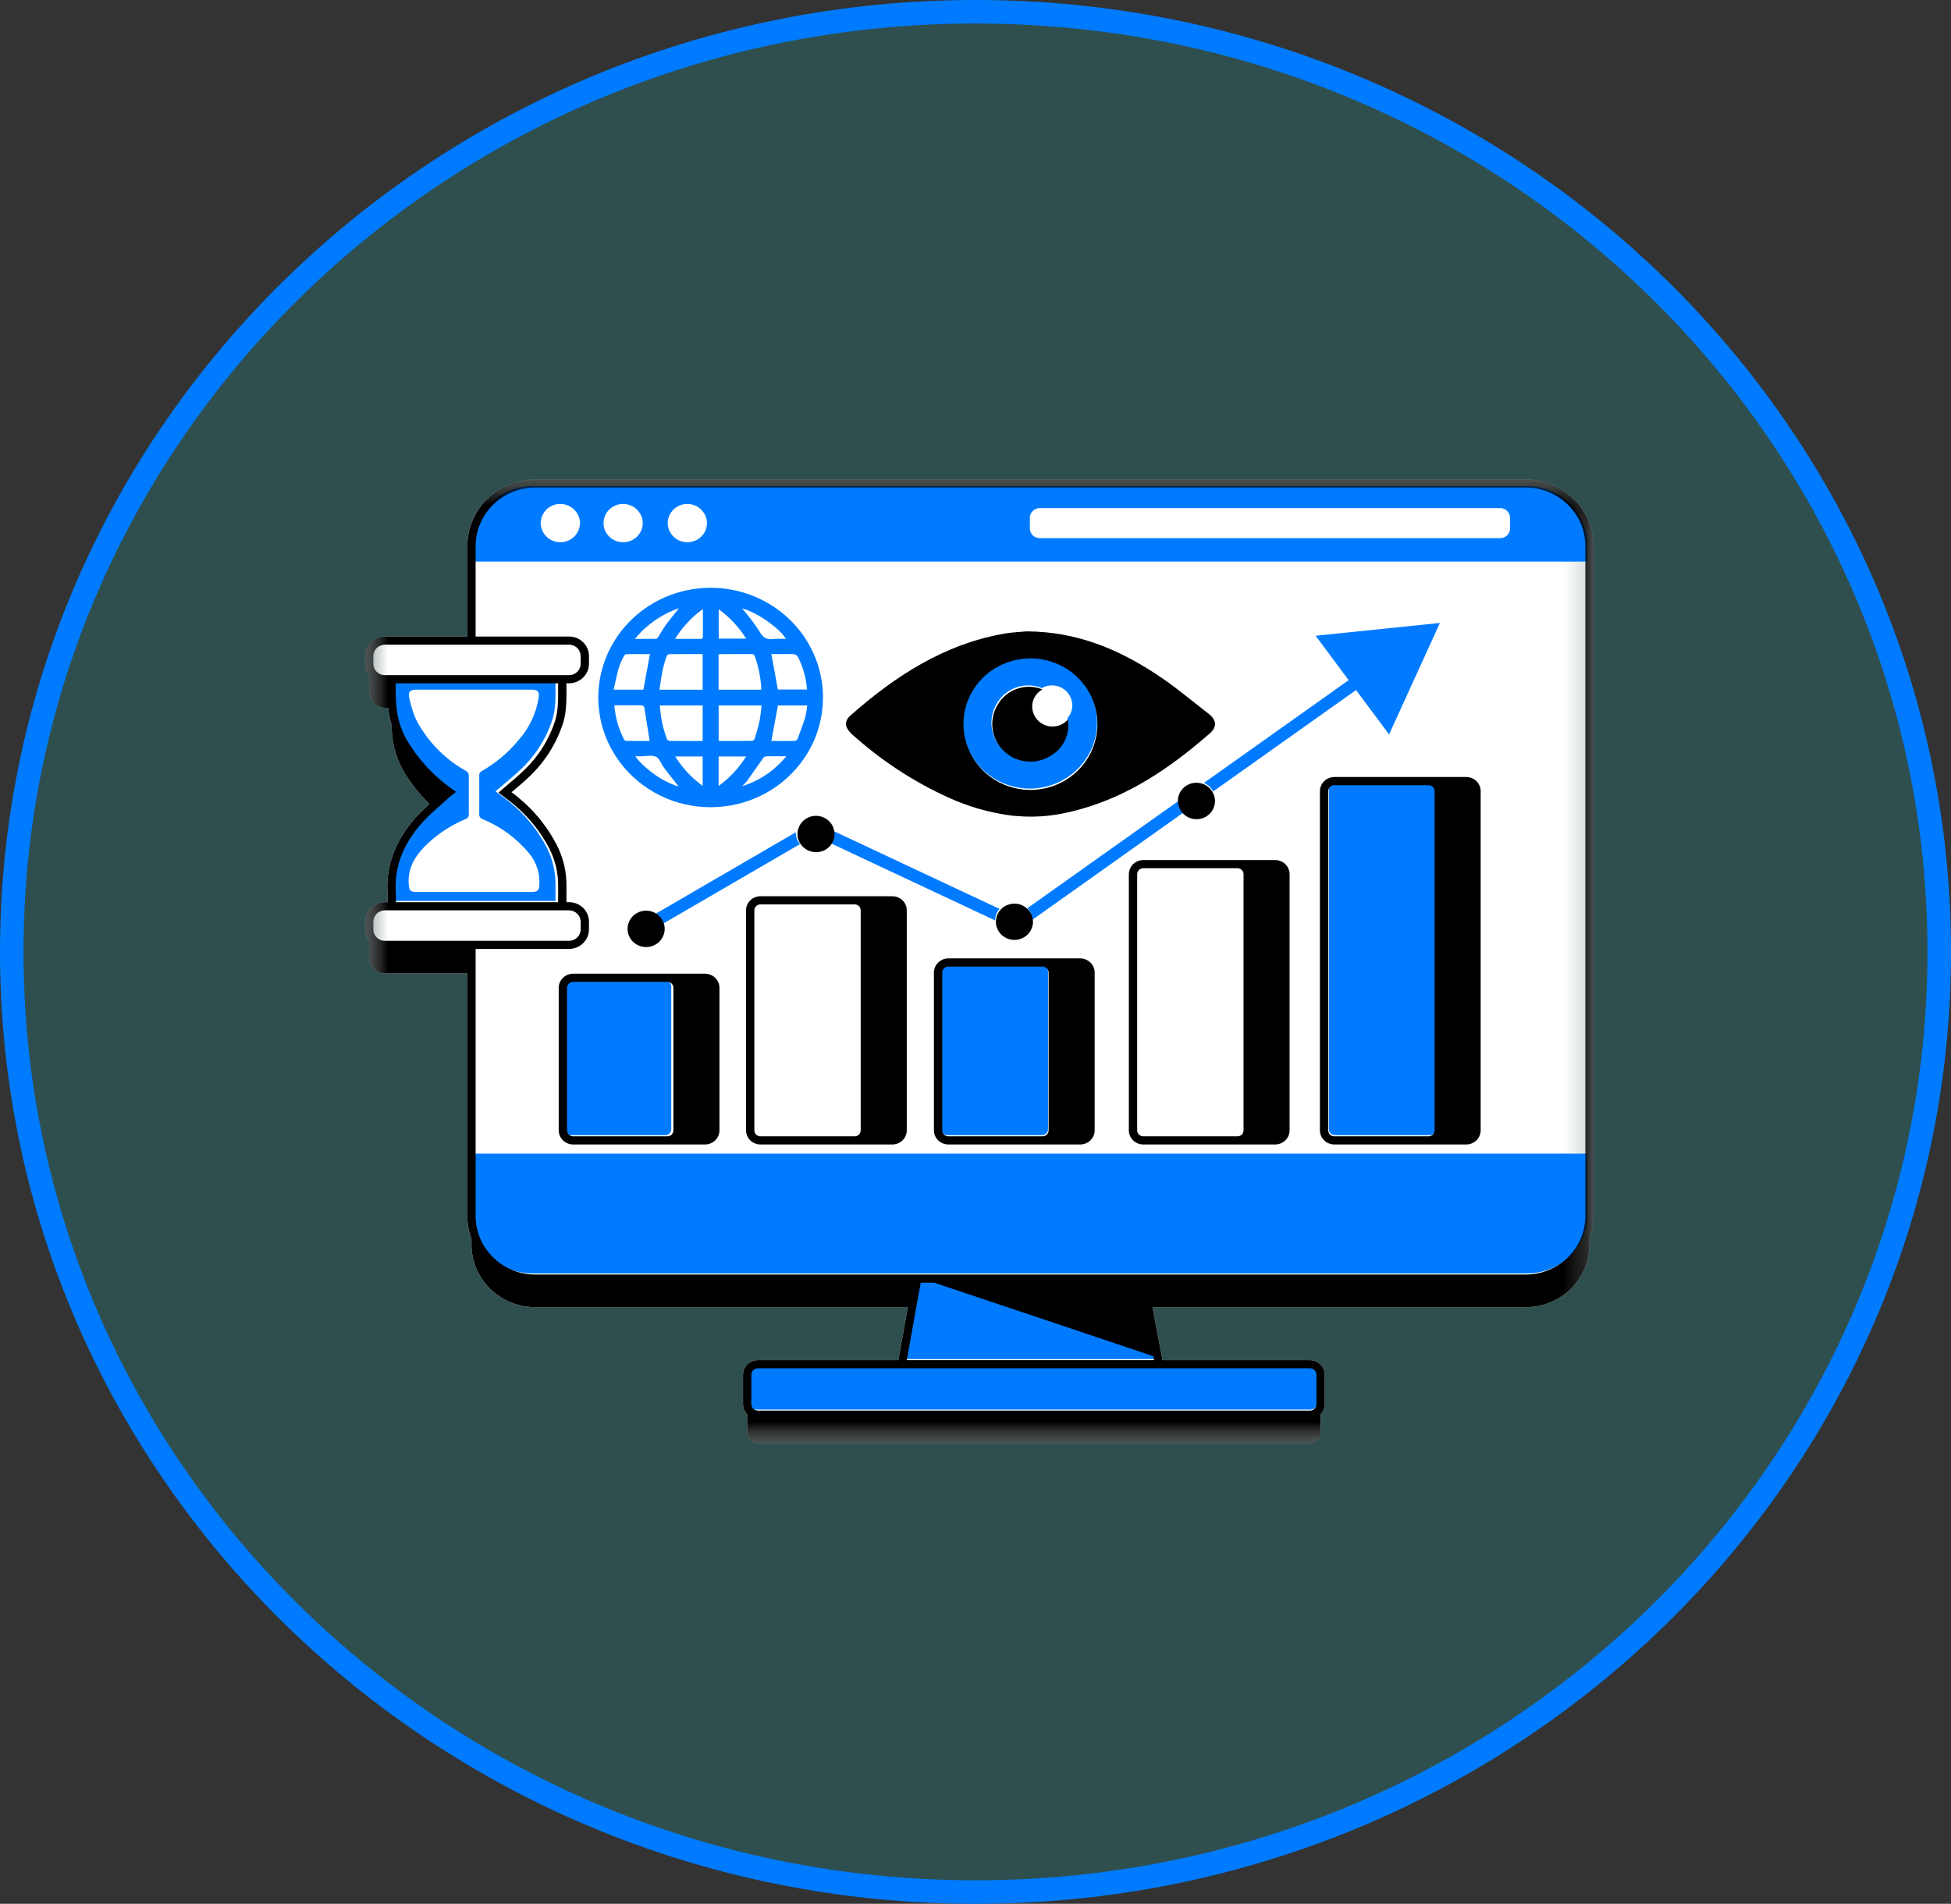
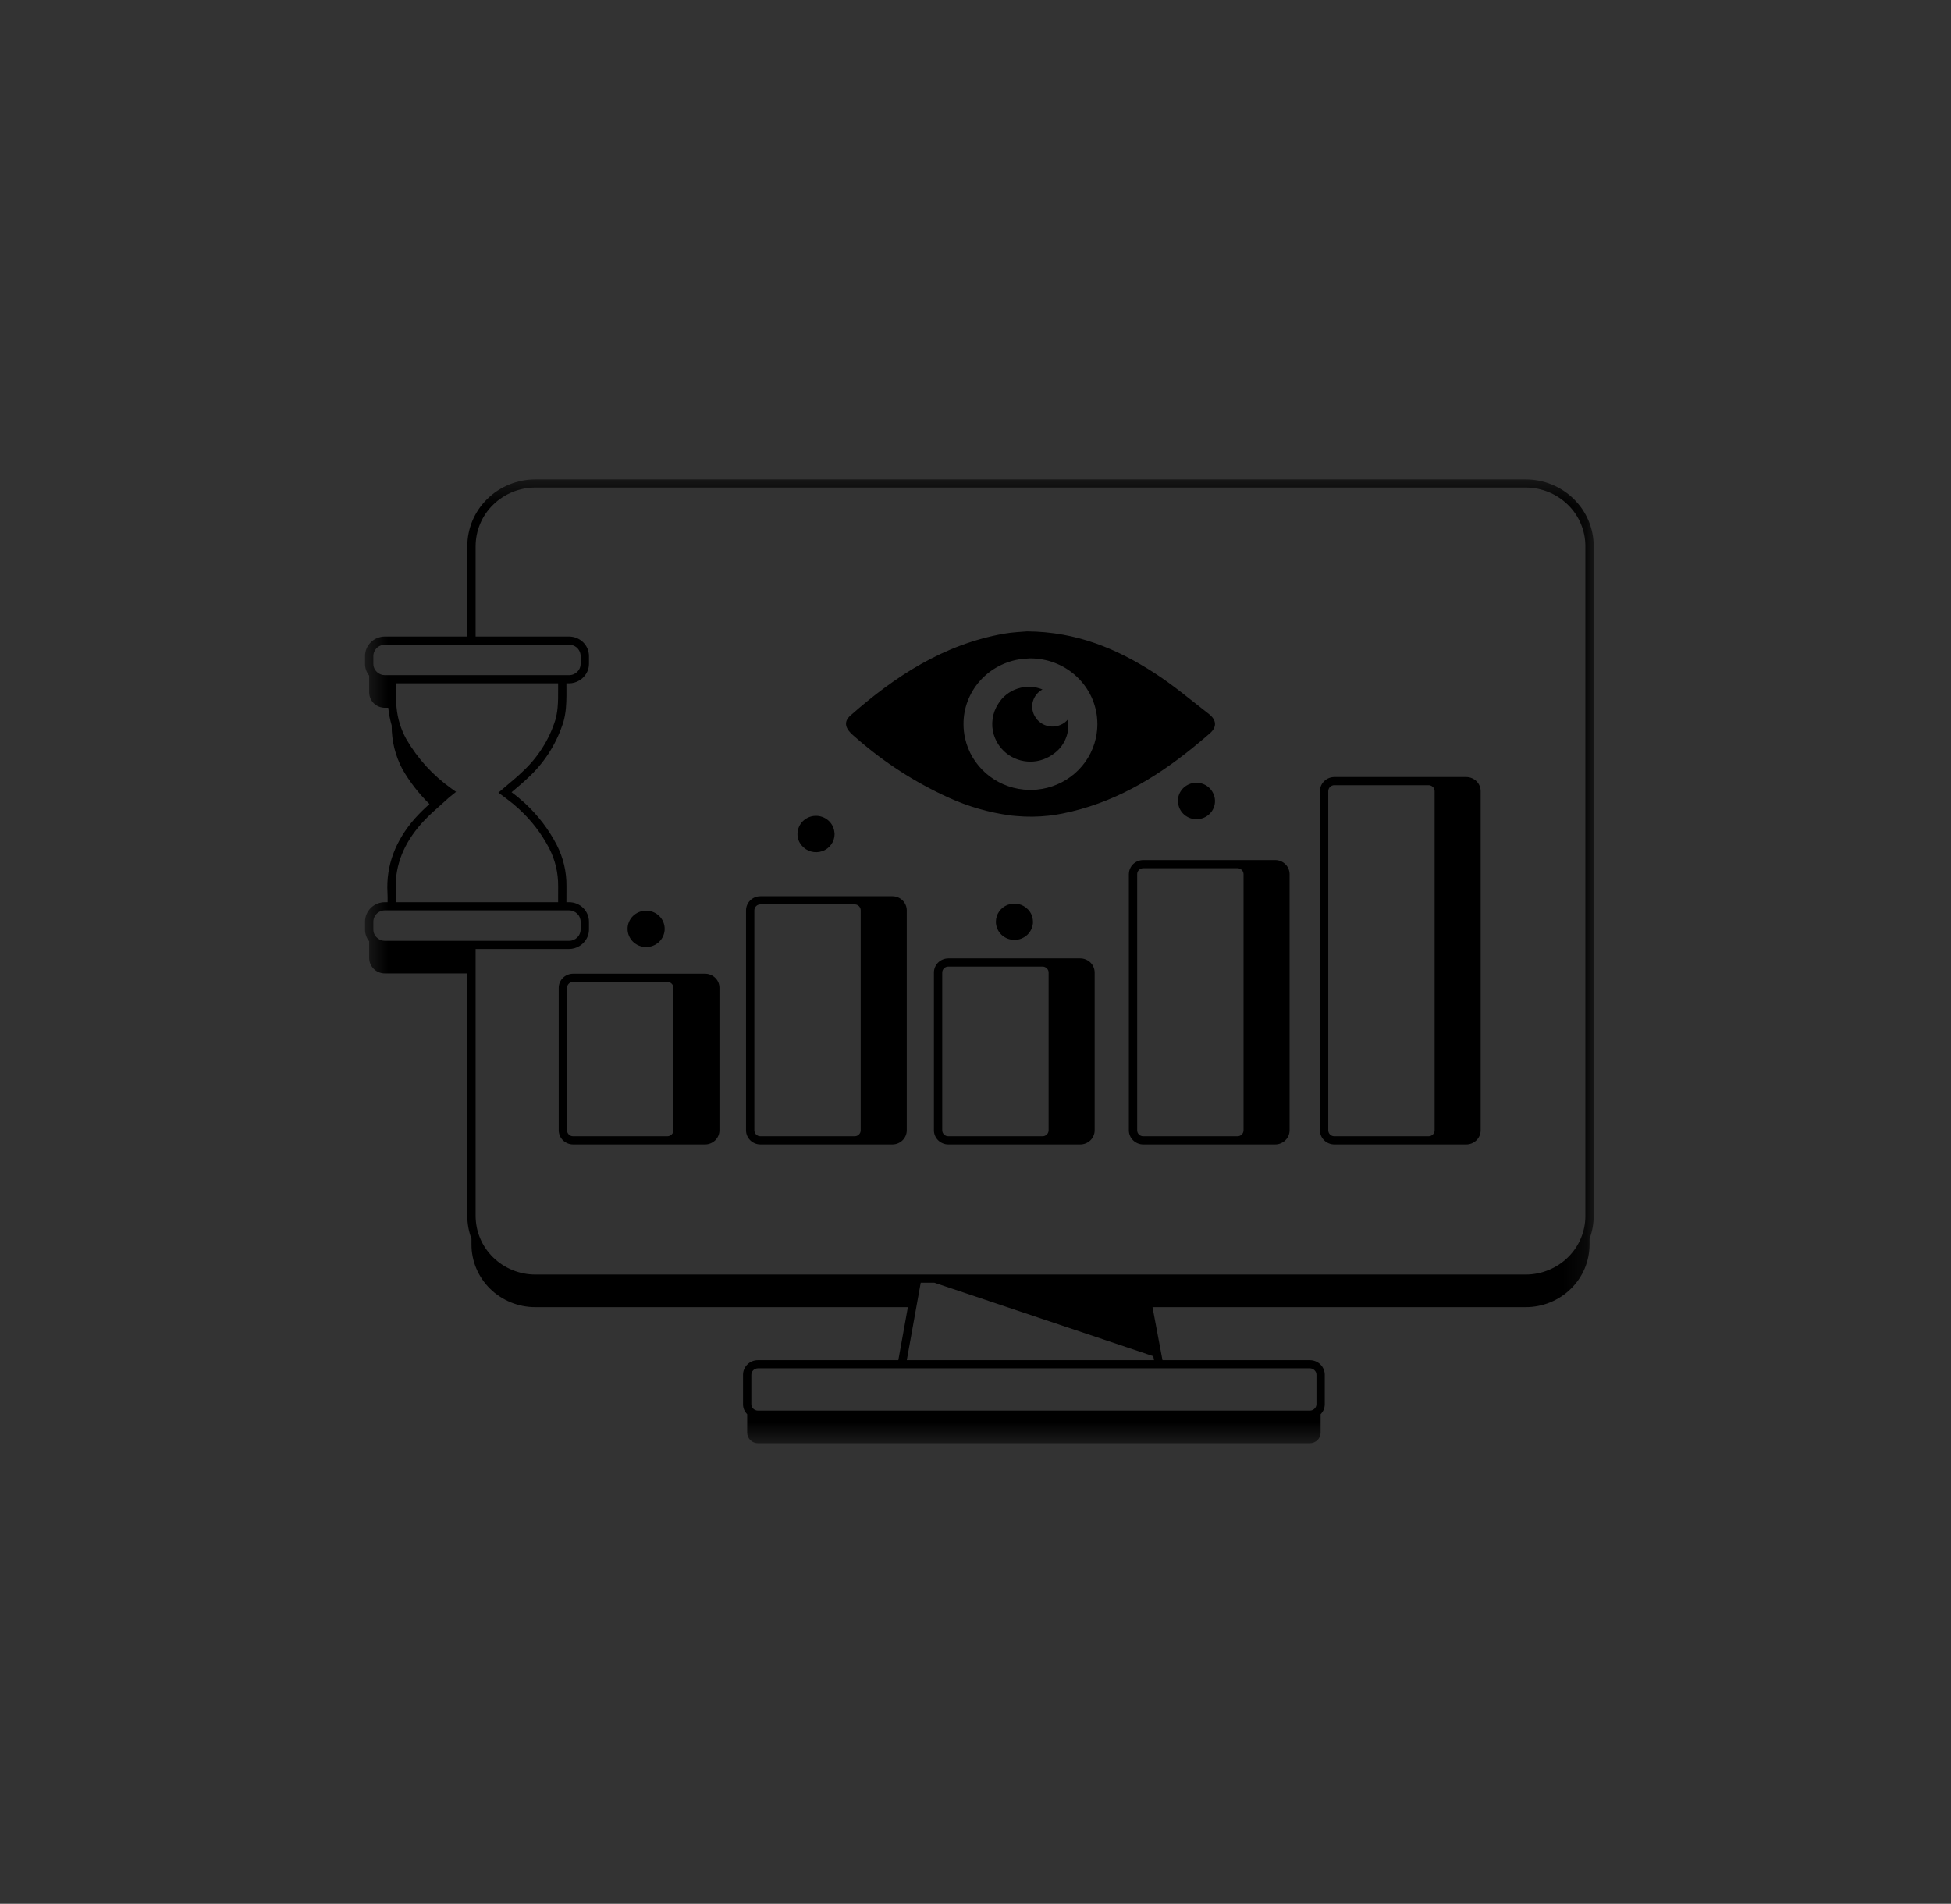
<svg xmlns="http://www.w3.org/2000/svg" width="83" height="81" viewBox="0 0 83 81" fill="none">
  <rect x="0" y="0" width="83" height="81" fill="#333333" stroke="none" />
-   <path d="M82.5 40.5C82.5 62.58 64.155 80.5 41.5 80.5C18.845 80.5 0.5 62.58 0.5 40.5C0.5 18.42 18.845 0.5 41.5 0.5C64.155 0.5 82.5 18.42 82.5 40.5Z" fill="#2F4F4F" stroke="#007BFF" />
  <mask id="mask0_251_441" style="mask-type:luminance" maskUnits="userSpaceOnUse" x="15" y="20" width="53" height="42">
-     <path d="M15.521 20.396H67.815V61.453H15.521V20.396Z" fill="white" />
-   </mask>
+     </mask>
  <g mask="url(#mask0_251_441)">
-     <path d="M64.906 20.396H22.773C22.679 20.397 22.584 20.401 22.49 20.41C22.396 20.419 22.302 20.433 22.209 20.451C22.116 20.47 22.024 20.492 21.934 20.519C21.843 20.546 21.755 20.577 21.667 20.613C21.579 20.649 21.494 20.688 21.41 20.732C21.327 20.776 21.246 20.824 21.167 20.875C21.088 20.927 21.012 20.982 20.939 21.041C20.866 21.1 20.796 21.162 20.729 21.228C20.662 21.293 20.598 21.362 20.538 21.434C20.478 21.505 20.422 21.58 20.369 21.657C20.316 21.735 20.268 21.814 20.223 21.896C20.178 21.977 20.138 22.062 20.101 22.147C20.066 22.233 20.033 22.32 20.006 22.409C19.979 22.498 19.955 22.587 19.937 22.679C19.918 22.77 19.904 22.861 19.895 22.954C19.886 23.046 19.881 23.139 19.881 23.232V27.082H16.373C16.317 27.082 16.262 27.087 16.208 27.098C16.154 27.109 16.101 27.125 16.05 27.145C15.999 27.166 15.95 27.191 15.904 27.221C15.858 27.252 15.816 27.286 15.776 27.325C15.737 27.363 15.703 27.404 15.672 27.45C15.641 27.495 15.615 27.542 15.594 27.592C15.572 27.642 15.556 27.694 15.546 27.747C15.535 27.801 15.529 27.854 15.529 27.909V28.246C15.53 28.432 15.589 28.599 15.706 28.746V29.46C15.706 29.503 15.71 29.545 15.719 29.587C15.727 29.629 15.74 29.67 15.757 29.71C15.773 29.749 15.794 29.787 15.819 29.823C15.843 29.859 15.87 29.891 15.901 29.922C15.932 29.952 15.966 29.979 16.002 30.003C16.039 30.027 16.077 30.047 16.117 30.063C16.158 30.08 16.2 30.092 16.242 30.1C16.285 30.109 16.329 30.113 16.372 30.113H16.517C16.544 30.368 16.592 30.619 16.663 30.866C16.66 31.524 16.814 32.144 17.121 32.728C17.435 33.273 17.819 33.767 18.27 34.209C18.057 34.398 17.854 34.598 17.663 34.809C16.815 35.768 16.419 36.835 16.484 37.981C16.492 38.112 16.491 38.246 16.489 38.385H16.373C16.317 38.385 16.262 38.39 16.208 38.401C16.154 38.411 16.101 38.427 16.05 38.448C15.999 38.469 15.95 38.494 15.904 38.525C15.858 38.554 15.816 38.589 15.776 38.627C15.737 38.666 15.703 38.708 15.672 38.753C15.641 38.798 15.615 38.845 15.594 38.895C15.572 38.946 15.556 38.997 15.546 39.05C15.535 39.104 15.529 39.157 15.529 39.211V39.548C15.53 39.735 15.589 39.902 15.706 40.049V40.763C15.706 40.805 15.71 40.848 15.719 40.89C15.727 40.932 15.74 40.973 15.757 41.012C15.773 41.052 15.794 41.089 15.819 41.125C15.843 41.161 15.87 41.194 15.901 41.224C15.932 41.254 15.966 41.282 16.002 41.306C16.039 41.329 16.077 41.35 16.117 41.366C16.158 41.382 16.2 41.395 16.242 41.403C16.285 41.411 16.329 41.416 16.372 41.416H19.881V51.738C19.881 52.071 19.941 52.393 20.058 52.705V52.952C20.058 53.04 20.062 53.127 20.07 53.213C20.079 53.3 20.093 53.386 20.11 53.472C20.127 53.557 20.149 53.642 20.174 53.725C20.2 53.808 20.23 53.891 20.264 53.971C20.298 54.052 20.337 54.13 20.378 54.208C20.42 54.284 20.466 54.359 20.515 54.431C20.565 54.504 20.618 54.574 20.674 54.642C20.731 54.709 20.79 54.773 20.853 54.835C20.916 54.897 20.982 54.955 21.05 55.011C21.119 55.066 21.191 55.117 21.265 55.166C21.338 55.214 21.415 55.259 21.493 55.3C21.572 55.341 21.652 55.379 21.734 55.412C21.816 55.446 21.9 55.475 21.985 55.5C22.07 55.525 22.156 55.546 22.244 55.564C22.331 55.58 22.418 55.593 22.507 55.602C22.596 55.611 22.684 55.614 22.773 55.614H38.623L38.217 57.87H32.245C32.161 57.87 32.08 57.885 32.002 57.916C31.924 57.949 31.856 57.993 31.796 58.052C31.737 58.11 31.691 58.177 31.658 58.253C31.626 58.33 31.61 58.409 31.61 58.491V59.742C31.61 59.908 31.669 60.05 31.787 60.17V60.955C31.787 61.015 31.798 61.072 31.822 61.127C31.845 61.182 31.878 61.231 31.921 61.273C31.964 61.315 32.013 61.348 32.069 61.37C32.126 61.393 32.184 61.405 32.245 61.405H55.724C55.785 61.405 55.843 61.393 55.899 61.37C55.955 61.348 56.005 61.315 56.048 61.273C56.091 61.231 56.123 61.182 56.147 61.127C56.17 61.072 56.182 61.015 56.182 60.955V60.17C56.299 60.05 56.359 59.908 56.359 59.742V58.492C56.359 58.409 56.342 58.33 56.31 58.253C56.278 58.177 56.232 58.11 56.173 58.052C56.113 57.994 56.045 57.949 55.967 57.917C55.889 57.886 55.808 57.87 55.724 57.87H49.455L49.031 55.614H64.906C64.995 55.614 65.084 55.611 65.173 55.602C65.261 55.593 65.349 55.58 65.437 55.564C65.524 55.546 65.61 55.525 65.695 55.5C65.78 55.475 65.864 55.446 65.946 55.412C66.028 55.379 66.108 55.341 66.187 55.3C66.265 55.259 66.341 55.214 66.415 55.166C66.49 55.117 66.561 55.066 66.629 55.011C66.698 54.955 66.764 54.897 66.827 54.835C66.89 54.773 66.95 54.709 67.006 54.642C67.063 54.574 67.115 54.504 67.165 54.431C67.214 54.359 67.26 54.284 67.302 54.208C67.344 54.13 67.382 54.052 67.416 53.972C67.45 53.891 67.479 53.809 67.505 53.726C67.531 53.642 67.552 53.557 67.57 53.472C67.588 53.386 67.6 53.3 67.609 53.213C67.618 53.127 67.623 53.04 67.623 52.952V52.705C67.74 52.393 67.798 52.071 67.799 51.739V23.232C67.799 23.139 67.795 23.046 67.785 22.954C67.776 22.861 67.762 22.77 67.743 22.679C67.725 22.587 67.701 22.498 67.674 22.409C67.647 22.32 67.614 22.233 67.578 22.147C67.542 22.062 67.501 21.977 67.457 21.896C67.412 21.814 67.363 21.735 67.311 21.657C67.258 21.58 67.202 21.505 67.141 21.434C67.082 21.362 67.018 21.293 66.951 21.228C66.884 21.162 66.814 21.1 66.741 21.041C66.667 20.982 66.592 20.927 66.513 20.875C66.434 20.824 66.353 20.776 66.269 20.732C66.186 20.688 66.101 20.649 66.013 20.613C65.926 20.577 65.836 20.546 65.746 20.519C65.656 20.492 65.563 20.47 65.471 20.451C65.378 20.433 65.284 20.419 65.19 20.41C65.096 20.401 65.002 20.397 64.906 20.396ZM43.429 29.259C43.433 29.258 43.437 29.257 43.441 29.256L43.43 29.259H43.429Z" fill="white" />
-   </g>
-   <path d="M38.566 57.825H38.527L38.934 55.568L39.123 54.527H39.703L42.817 55.568L49.007 57.638L49.058 57.655L49.09 57.825H38.566ZM67.519 23.17V23.892H20.107V23.17C20.108 23.007 20.124 22.845 20.156 22.685C20.189 22.524 20.238 22.369 20.302 22.218C20.366 22.067 20.444 21.924 20.538 21.788C20.631 21.652 20.736 21.526 20.855 21.41C20.973 21.295 21.102 21.192 21.241 21.101C21.38 21.01 21.527 20.934 21.682 20.87C21.836 20.808 21.995 20.761 22.16 20.729C22.324 20.697 22.489 20.681 22.657 20.681H64.969C65.137 20.681 65.302 20.697 65.467 20.729C65.631 20.761 65.79 20.808 65.945 20.871C66.099 20.934 66.246 21.01 66.385 21.101C66.524 21.192 66.653 21.295 66.771 21.411C66.889 21.526 66.995 21.652 67.088 21.788C67.181 21.924 67.26 22.067 67.324 22.218C67.388 22.369 67.437 22.524 67.469 22.685C67.502 22.845 67.519 23.007 67.519 23.17ZM24.673 22.258C24.672 22.053 24.602 21.875 24.463 21.722C24.424 21.677 24.381 21.638 24.333 21.603C24.286 21.568 24.235 21.538 24.181 21.514C24.126 21.489 24.07 21.471 24.012 21.459C23.953 21.446 23.895 21.44 23.835 21.44C23.775 21.44 23.716 21.446 23.658 21.459C23.6 21.471 23.544 21.489 23.489 21.514C23.435 21.538 23.384 21.568 23.337 21.603C23.289 21.638 23.245 21.677 23.207 21.722C23.163 21.771 23.126 21.826 23.095 21.884C23.064 21.943 23.041 22.004 23.026 22.068C23.011 22.132 23.003 22.197 23.004 22.262C23.004 22.328 23.012 22.393 23.03 22.456C23.046 22.52 23.07 22.581 23.102 22.639C23.133 22.697 23.172 22.75 23.217 22.799C23.262 22.848 23.312 22.891 23.368 22.928C23.423 22.965 23.482 22.995 23.546 23.018C23.608 23.041 23.674 23.057 23.74 23.064C23.807 23.072 23.874 23.072 23.941 23.064C24.007 23.056 24.072 23.04 24.135 23.017C24.198 22.993 24.257 22.963 24.312 22.926C24.368 22.888 24.417 22.845 24.462 22.796C24.507 22.747 24.545 22.693 24.576 22.635C24.608 22.577 24.631 22.516 24.648 22.452C24.664 22.389 24.673 22.324 24.673 22.258ZM27.344 22.258C27.343 22.053 27.273 21.875 27.134 21.722C27.095 21.677 27.052 21.638 27.005 21.603C26.957 21.568 26.906 21.538 26.852 21.514C26.797 21.489 26.741 21.471 26.683 21.459C26.625 21.446 26.566 21.44 26.506 21.44C26.447 21.44 26.388 21.446 26.329 21.459C26.271 21.471 26.215 21.489 26.16 21.514C26.106 21.538 26.055 21.568 26.008 21.603C25.96 21.638 25.917 21.677 25.878 21.722C25.834 21.771 25.796 21.826 25.766 21.884C25.736 21.943 25.712 22.004 25.697 22.068C25.681 22.132 25.674 22.197 25.675 22.262C25.675 22.328 25.684 22.393 25.7 22.456C25.717 22.52 25.741 22.581 25.773 22.639C25.805 22.697 25.843 22.75 25.888 22.799C25.933 22.849 25.983 22.891 26.038 22.928C26.094 22.965 26.154 22.995 26.216 23.018C26.279 23.041 26.344 23.057 26.411 23.064C26.478 23.072 26.545 23.072 26.611 23.064C26.678 23.056 26.743 23.04 26.806 23.017C26.869 22.993 26.928 22.963 26.984 22.926C27.039 22.888 27.089 22.845 27.134 22.796C27.178 22.747 27.216 22.693 27.248 22.635C27.279 22.577 27.303 22.516 27.319 22.452C27.335 22.389 27.343 22.324 27.344 22.258ZM30.075 22.258C30.075 22.053 30.005 21.875 29.866 21.722C29.827 21.677 29.784 21.638 29.736 21.603C29.688 21.568 29.638 21.538 29.583 21.514C29.529 21.489 29.473 21.471 29.415 21.459C29.357 21.446 29.298 21.44 29.238 21.44C29.178 21.44 29.119 21.446 29.061 21.459C29.003 21.471 28.946 21.489 28.892 21.514C28.838 21.538 28.787 21.568 28.739 21.603C28.692 21.638 28.649 21.677 28.61 21.722C28.566 21.771 28.529 21.826 28.498 21.884C28.467 21.943 28.444 22.004 28.429 22.068C28.413 22.132 28.406 22.197 28.406 22.262C28.407 22.328 28.416 22.393 28.432 22.456C28.449 22.52 28.473 22.581 28.505 22.639C28.537 22.697 28.575 22.75 28.62 22.799C28.665 22.848 28.715 22.891 28.77 22.928C28.826 22.965 28.886 22.995 28.948 23.018C29.012 23.041 29.076 23.057 29.143 23.064C29.21 23.072 29.277 23.072 29.343 23.064C29.41 23.056 29.475 23.04 29.538 23.017C29.601 22.993 29.66 22.963 29.716 22.926C29.771 22.888 29.821 22.845 29.865 22.796C29.91 22.747 29.948 22.693 29.98 22.635C30.011 22.577 30.035 22.516 30.05 22.452C30.067 22.389 30.075 22.324 30.075 22.258ZM64.24 22.028C64.24 21.905 64.192 21.802 64.097 21.722C64.018 21.654 63.926 21.619 63.822 21.619H44.232C44.127 21.619 44.035 21.654 43.957 21.722C43.861 21.802 43.813 21.905 43.813 22.028V22.487C43.813 22.542 43.824 22.594 43.845 22.644C43.866 22.694 43.897 22.738 43.936 22.777C43.975 22.815 44.02 22.845 44.072 22.865C44.123 22.886 44.177 22.897 44.232 22.897H63.821C63.877 22.897 63.931 22.886 63.981 22.865C64.033 22.845 64.078 22.815 64.118 22.777C64.157 22.738 64.187 22.694 64.208 22.644C64.23 22.594 64.24 22.542 64.24 22.487V22.028ZM61.256 49.082H20.107V51.69C20.108 51.854 20.124 52.016 20.156 52.176C20.189 52.336 20.238 52.492 20.302 52.643C20.366 52.794 20.444 52.937 20.538 53.073C20.631 53.209 20.736 53.334 20.855 53.45C20.973 53.566 21.102 53.669 21.241 53.76C21.38 53.851 21.527 53.927 21.682 53.99C21.836 54.053 21.995 54.1 22.16 54.132C22.324 54.164 22.489 54.18 22.657 54.18H64.969C65.137 54.18 65.302 54.164 65.467 54.132C65.631 54.1 65.79 54.053 65.945 53.99C66.099 53.927 66.246 53.851 66.385 53.76C66.524 53.669 66.653 53.566 66.771 53.45C66.889 53.334 66.995 53.209 67.088 53.073C67.181 52.937 67.26 52.794 67.324 52.643C67.388 52.492 67.437 52.336 67.469 52.176C67.502 52.016 67.519 51.854 67.519 51.69V49.082H61.256ZM55.747 58.172H32.168C32.131 58.172 32.095 58.178 32.061 58.193C32.026 58.207 31.996 58.227 31.969 58.252C31.942 58.278 31.922 58.308 31.908 58.342C31.894 58.376 31.886 58.41 31.886 58.447V59.698C31.886 59.734 31.894 59.769 31.908 59.803C31.922 59.837 31.942 59.866 31.969 59.892C31.996 59.918 32.026 59.938 32.061 59.952C32.095 59.966 32.131 59.973 32.168 59.973H55.747C55.785 59.973 55.821 59.966 55.856 59.952C55.89 59.938 55.921 59.918 55.947 59.892C55.974 59.866 55.994 59.837 56.008 59.803C56.023 59.769 56.03 59.734 56.03 59.698V58.447C56.03 58.41 56.023 58.376 56.008 58.342C55.994 58.308 55.974 58.278 55.947 58.252C55.921 58.227 55.89 58.207 55.856 58.193C55.821 58.178 55.785 58.172 55.747 58.172ZM34.97 30.284C34.914 30.712 34.797 31.125 34.623 31.523C34.448 31.92 34.22 32.286 33.941 32.621C33.913 32.653 33.886 32.685 33.858 32.717C33.377 33.265 32.796 33.682 32.116 33.967C31.765 34.114 31.4 34.218 31.023 34.279C30.875 34.304 30.725 34.32 30.572 34.331C30.449 34.34 30.326 34.344 30.201 34.344C30.097 34.343 29.995 34.338 29.893 34.331C29.742 34.321 29.592 34.304 29.445 34.28C28.667 34.154 27.965 33.857 27.338 33.391C27.075 33.195 26.836 32.975 26.62 32.732C26.588 32.695 26.555 32.659 26.523 32.621C26.244 32.286 26.017 31.92 25.841 31.523C25.667 31.126 25.551 30.713 25.494 30.285C25.472 30.126 25.46 29.967 25.454 29.808C25.45 29.648 25.454 29.489 25.466 29.33C25.478 29.171 25.498 29.013 25.527 28.855C25.556 28.698 25.593 28.543 25.637 28.39C25.683 28.237 25.736 28.086 25.796 27.938C25.857 27.79 25.926 27.645 26.002 27.504C26.078 27.362 26.161 27.226 26.251 27.093C26.342 26.96 26.439 26.832 26.543 26.708C26.647 26.585 26.756 26.468 26.873 26.355C26.989 26.243 27.111 26.137 27.238 26.037C27.365 25.937 27.498 25.844 27.635 25.757C27.772 25.671 27.914 25.591 28.059 25.518C28.204 25.445 28.354 25.381 28.506 25.323C28.658 25.265 28.813 25.215 28.971 25.173C29.128 25.131 29.288 25.097 29.449 25.071C29.61 25.045 29.772 25.027 29.935 25.017C30.099 25.007 30.261 25.005 30.425 25.011C30.588 25.018 30.751 25.032 30.912 25.055C31.074 25.078 31.234 25.108 31.393 25.147C31.551 25.186 31.707 25.233 31.861 25.287C32.015 25.342 32.165 25.403 32.312 25.473C32.459 25.543 32.602 25.619 32.741 25.703C32.88 25.786 33.014 25.877 33.144 25.974C33.274 26.071 33.398 26.174 33.516 26.285C33.635 26.394 33.748 26.51 33.855 26.63C33.961 26.751 34.061 26.877 34.155 27.008C34.248 27.139 34.334 27.274 34.413 27.414C34.492 27.553 34.564 27.697 34.628 27.843C34.692 27.99 34.748 28.14 34.797 28.292C34.845 28.444 34.886 28.599 34.917 28.755C34.95 28.912 34.974 29.07 34.99 29.228C35.005 29.387 35.013 29.546 35.011 29.706V29.712C35.009 29.904 34.996 30.094 34.97 30.284ZM27.011 27.182C27.122 27.182 27.227 27.182 27.331 27.182C27.532 27.182 27.724 27.182 27.915 27.179C27.945 27.178 27.981 27.134 28.002 27.103C28.104 26.942 28.196 26.775 28.306 26.619C28.313 26.608 28.32 26.597 28.327 26.586C28.499 26.351 28.688 26.129 28.887 25.878C28.517 26.004 28.173 26.179 27.854 26.4C27.536 26.622 27.255 26.883 27.011 27.182ZM28.361 27.922C28.295 28.099 28.241 28.28 28.199 28.465C28.14 28.752 28.103 29.043 28.055 29.345H29.892V27.829C29.637 27.829 29.385 27.829 29.135 27.829C28.91 27.83 28.686 27.83 28.463 27.833C28.413 27.846 28.379 27.875 28.361 27.922ZM26.106 29.342H27.372L27.427 29.044L27.546 28.397L27.65 27.83C27.626 27.83 27.6 27.83 27.575 27.83C27.269 27.829 26.956 27.827 26.642 27.833C26.632 27.835 26.623 27.837 26.614 27.842C26.58 27.861 26.554 27.888 26.537 27.922C26.533 27.929 26.531 27.936 26.527 27.943C26.445 28.101 26.376 28.264 26.321 28.431C26.236 28.726 26.178 29.029 26.106 29.342ZM27.445 31.526C27.509 31.526 27.576 31.525 27.638 31.525C27.569 31.083 27.503 30.657 27.432 30.233C27.424 30.186 27.417 30.138 27.408 30.091C27.387 30.045 27.351 30.017 27.3 30.009C27.069 30.003 26.837 30.006 26.606 30.007C26.48 30.007 26.354 30.007 26.231 30.007H26.15C26.145 30.021 26.14 30.037 26.138 30.052C26.144 30.128 26.157 30.203 26.168 30.279C26.181 30.372 26.198 30.465 26.219 30.557C26.271 30.785 26.343 31.007 26.437 31.222C26.473 31.303 26.508 31.384 26.55 31.463C26.568 31.496 26.596 31.516 26.633 31.522C26.909 31.526 27.181 31.526 27.445 31.526ZM28.869 33.46C28.852 33.44 28.836 33.419 28.82 33.398C28.624 33.149 28.427 32.902 28.237 32.65C28.123 32.498 28.058 32.27 27.908 32.194C27.791 32.151 27.671 32.14 27.548 32.162C27.472 32.169 27.396 32.177 27.324 32.177H27.023C27.184 32.387 27.368 32.574 27.576 32.74C27.924 33.035 28.314 33.263 28.744 33.425C28.787 33.439 28.829 33.451 28.869 33.46ZM29.893 32.184H28.726C29.02 32.657 29.391 33.062 29.842 33.398C29.859 33.411 29.875 33.427 29.893 33.439V32.184ZM29.893 30.014H28.073C28.077 30.106 28.087 30.197 28.097 30.288C28.106 30.378 28.119 30.469 28.135 30.56C28.173 30.787 28.227 31.01 28.299 31.229C28.323 31.305 28.347 31.382 28.377 31.457C28.391 31.493 28.471 31.522 28.521 31.522C28.927 31.529 29.333 31.527 29.738 31.527C29.788 31.527 29.838 31.522 29.893 31.519V30.014ZM29.903 27.073C29.902 26.83 29.902 26.586 29.902 26.342C29.902 26.307 29.902 26.272 29.902 26.236C29.902 26.137 29.902 26.035 29.902 25.914C29.433 26.252 29.045 26.664 28.74 27.149C28.733 27.16 28.725 27.171 28.718 27.182C28.751 27.182 28.783 27.182 28.815 27.182C29.169 27.182 29.493 27.181 29.815 27.183C29.823 27.182 29.83 27.181 29.838 27.179C29.868 27.177 29.887 27.162 29.895 27.134C29.901 27.114 29.903 27.094 29.903 27.073ZM33.448 27.829H32.816L32.921 28.4L33.038 29.044L33.092 29.335H34.332C34.299 28.912 34.197 28.506 34.025 28.115C33.996 28.05 33.974 28 33.953 27.961C33.934 27.921 33.906 27.888 33.868 27.863C33.768 27.827 33.666 27.816 33.561 27.829C33.523 27.829 33.486 27.829 33.448 27.829ZM31.564 25.889C31.626 25.956 31.669 25.997 31.706 26.044C31.859 26.225 32.004 26.414 32.138 26.61C32.196 26.692 32.255 26.773 32.308 26.858C32.447 27.109 32.596 27.231 32.893 27.187C32.971 27.181 33.048 27.178 33.127 27.177C33.23 27.175 33.332 27.176 33.435 27.182C33.167 26.723 32.149 26.016 31.564 25.889ZM30.575 27.171H31.744C31.74 27.165 31.735 27.159 31.731 27.153C31.426 26.67 31.041 26.259 30.575 25.92V27.171ZM30.57 29.344H32.377C32.381 29.324 32.384 29.303 32.385 29.282C32.36 28.814 32.269 28.359 32.109 27.917C32.081 27.837 32.031 27.828 31.959 27.828C31.75 27.829 31.54 27.829 31.331 27.829C31.116 27.829 30.9 27.83 30.683 27.83C30.647 27.832 30.611 27.836 30.575 27.841L30.57 27.842V29.344ZM32.332 30.016H30.573V31.509C30.589 31.516 30.605 31.52 30.622 31.524C31.079 31.525 31.537 31.528 31.995 31.52C32.052 31.506 32.091 31.47 32.111 31.416C32.13 31.355 32.148 31.292 32.166 31.231C32.222 31.041 32.276 30.85 32.317 30.657C32.323 30.624 32.328 30.592 32.334 30.559C32.348 30.474 32.358 30.389 32.368 30.303C32.378 30.208 32.387 30.113 32.399 30.016H32.332ZM31.331 32.74C31.483 32.566 31.619 32.38 31.74 32.184H30.572V33.442C30.591 33.429 30.608 33.413 30.626 33.399C30.887 33.206 31.122 32.985 31.331 32.74ZM33.451 32.176C33.264 32.176 33.089 32.175 32.919 32.175C32.805 32.176 32.692 32.177 32.581 32.18C32.528 32.192 32.487 32.221 32.459 32.266C32.23 32.586 32.008 32.911 31.778 33.231C31.73 33.29 31.678 33.345 31.625 33.399C31.608 33.416 31.593 33.436 31.576 33.453C31.628 33.437 31.678 33.417 31.728 33.399C32.068 33.276 32.384 33.111 32.676 32.903C32.969 32.695 33.227 32.453 33.451 32.176ZM34.341 30.014H33.095L33.044 30.288L32.816 31.517C32.81 31.516 32.823 31.524 32.836 31.524C32.904 31.525 32.972 31.525 33.04 31.526C33.297 31.527 33.556 31.528 33.813 31.522C33.868 31.512 33.907 31.482 33.931 31.431C33.956 31.364 33.982 31.297 34.007 31.229C34.092 31.004 34.174 30.779 34.246 30.55C34.249 30.54 34.253 30.531 34.256 30.521C34.274 30.447 34.288 30.372 34.301 30.297C34.318 30.203 34.331 30.109 34.341 30.014ZM46.655 30.471C46.664 30.558 46.67 30.646 46.67 30.734V30.736C46.67 30.744 46.67 30.753 46.67 30.761C46.67 30.847 46.664 30.932 46.657 31.015V31.021C46.645 31.135 46.628 31.248 46.602 31.359C46.57 31.502 46.526 31.642 46.472 31.778C46.417 31.914 46.352 32.045 46.276 32.172C46.2 32.298 46.115 32.418 46.02 32.531C45.925 32.644 45.821 32.749 45.709 32.846C45.597 32.943 45.478 33.032 45.352 33.11C45.225 33.189 45.093 33.258 44.957 33.317C44.819 33.376 44.678 33.424 44.533 33.461C44.388 33.498 44.241 33.523 44.092 33.538C43.998 33.547 43.904 33.552 43.808 33.552C43.711 33.552 43.614 33.547 43.52 33.537H43.519C43.371 33.522 43.224 33.496 43.079 33.459C42.935 33.421 42.795 33.373 42.658 33.314C42.522 33.255 42.391 33.187 42.265 33.108C42.139 33.029 42.021 32.941 41.909 32.844C41.798 32.747 41.695 32.642 41.6 32.53C41.505 32.416 41.421 32.297 41.345 32.172C41.269 32.046 41.205 31.915 41.15 31.78C41.095 31.644 41.052 31.504 41.02 31.362L41.019 31.36C40.974 31.161 40.951 30.96 40.951 30.756C40.95 30.587 40.964 30.42 40.995 30.253C41.025 30.087 41.071 29.924 41.131 29.766C41.191 29.607 41.266 29.455 41.355 29.311C41.444 29.165 41.545 29.029 41.66 28.902C41.774 28.775 41.899 28.659 42.035 28.554C42.171 28.45 42.315 28.358 42.468 28.279C42.622 28.2 42.781 28.135 42.946 28.084C43.111 28.033 43.279 27.997 43.451 27.977C43.46 27.976 43.468 27.974 43.476 27.973C43.551 27.965 43.627 27.961 43.703 27.958C43.729 27.957 43.755 27.954 43.781 27.953C43.787 27.953 43.793 27.953 43.799 27.953C43.975 27.952 44.149 27.967 44.321 27.998C44.494 28.028 44.662 28.074 44.826 28.135C44.99 28.196 45.147 28.271 45.297 28.36C45.447 28.449 45.587 28.551 45.718 28.666C45.849 28.78 45.968 28.905 46.075 29.04C46.182 29.176 46.276 29.32 46.356 29.473C46.436 29.626 46.501 29.784 46.551 29.948C46.601 30.113 46.636 30.28 46.654 30.45C46.655 30.457 46.655 30.464 46.655 30.471ZM45.408 30.555C45.506 30.448 45.57 30.324 45.6 30.184C45.631 30.044 45.623 29.905 45.579 29.769L45.578 29.768C45.561 29.711 45.539 29.656 45.51 29.603C45.48 29.55 45.446 29.502 45.406 29.456C45.366 29.411 45.323 29.37 45.274 29.334C45.225 29.298 45.173 29.267 45.118 29.241C45.062 29.216 45.005 29.196 44.946 29.183C44.886 29.17 44.826 29.162 44.765 29.161C44.703 29.16 44.643 29.166 44.583 29.177C44.523 29.189 44.465 29.207 44.409 29.23L44.408 29.231C44.379 29.244 44.351 29.259 44.325 29.275C44.288 29.26 44.25 29.246 44.212 29.234C44.125 29.206 44.037 29.187 43.947 29.175L43.939 29.174C43.762 29.152 43.586 29.16 43.413 29.198C43.408 29.198 43.404 29.199 43.4 29.2C43.199 29.245 43.014 29.327 42.846 29.447C42.679 29.565 42.541 29.712 42.435 29.885C42.308 30.08 42.227 30.293 42.194 30.522C42.161 30.751 42.177 30.977 42.244 31.2V31.2C42.26 31.253 42.279 31.303 42.301 31.354C42.387 31.563 42.513 31.745 42.679 31.901C42.746 31.965 42.818 32.022 42.895 32.073C42.971 32.125 43.052 32.169 43.136 32.206C43.221 32.244 43.309 32.274 43.398 32.297C43.488 32.32 43.58 32.335 43.673 32.342C43.765 32.35 43.858 32.35 43.95 32.342C44.043 32.334 44.134 32.318 44.224 32.294C44.313 32.27 44.401 32.24 44.485 32.201C44.569 32.164 44.65 32.118 44.726 32.066C44.746 32.053 44.767 32.04 44.788 32.025C44.895 31.95 44.99 31.863 45.075 31.765C45.159 31.666 45.228 31.558 45.284 31.442C45.34 31.325 45.38 31.204 45.404 31.078C45.428 30.951 45.435 30.824 45.425 30.696C45.421 30.649 45.416 30.602 45.408 30.555ZM24.272 41.722C24.238 41.722 24.205 41.728 24.173 41.741C24.141 41.754 24.113 41.772 24.089 41.797C24.064 41.82 24.046 41.848 24.032 41.879C24.019 41.91 24.013 41.942 24.013 41.975V48.043C24.013 48.077 24.019 48.109 24.032 48.141C24.046 48.171 24.064 48.199 24.089 48.223C24.113 48.246 24.141 48.265 24.172 48.277C24.205 48.29 24.238 48.297 24.272 48.297H28.297C28.331 48.297 28.365 48.29 28.397 48.277C28.428 48.265 28.456 48.246 28.481 48.223C28.505 48.199 28.524 48.171 28.537 48.141C28.55 48.109 28.557 48.077 28.557 48.043V41.975C28.557 41.942 28.55 41.91 28.537 41.879C28.524 41.848 28.505 41.82 28.481 41.797C28.456 41.772 28.428 41.754 28.397 41.741C28.365 41.728 28.331 41.722 28.297 41.722H24.272ZM41.914 41.072H40.302C40.267 41.072 40.234 41.078 40.202 41.091C40.171 41.104 40.143 41.122 40.118 41.146C40.094 41.169 40.075 41.197 40.062 41.228C40.049 41.259 40.042 41.291 40.042 41.325V48.043C40.042 48.077 40.049 48.109 40.062 48.141C40.075 48.171 40.094 48.199 40.118 48.223C40.143 48.246 40.171 48.265 40.202 48.277C40.234 48.29 40.267 48.297 40.302 48.297H44.327C44.362 48.297 44.395 48.29 44.426 48.277C44.458 48.265 44.486 48.246 44.51 48.223C44.535 48.199 44.553 48.171 44.567 48.141C44.58 48.109 44.586 48.077 44.586 48.043V41.325C44.586 41.291 44.58 41.259 44.567 41.228C44.553 41.197 44.534 41.169 44.51 41.146C44.486 41.122 44.458 41.104 44.426 41.091C44.395 41.078 44.362 41.072 44.327 41.072H41.914ZM58.405 33.35H56.793C56.759 33.35 56.726 33.356 56.694 33.369C56.662 33.382 56.635 33.4 56.61 33.424C56.586 33.448 56.567 33.476 56.554 33.507C56.541 33.538 56.534 33.57 56.534 33.603V48.043C56.534 48.077 56.541 48.109 56.554 48.141C56.567 48.171 56.586 48.199 56.61 48.223C56.635 48.246 56.662 48.265 56.694 48.278C56.726 48.29 56.759 48.297 56.793 48.297H60.819C60.853 48.297 60.886 48.29 60.918 48.278C60.95 48.265 60.978 48.246 61.002 48.223C61.027 48.199 61.045 48.171 61.058 48.141C61.072 48.109 61.078 48.077 61.078 48.043V33.603C61.078 33.57 61.072 33.538 61.058 33.507C61.045 33.475 61.027 33.448 61.002 33.424C60.978 33.4 60.95 33.382 60.918 33.369C60.886 33.356 60.853 33.35 60.819 33.35H58.405ZM37.472 36.878L42.334 39.16C42.336 38.974 42.399 38.811 42.522 38.67L38.148 36.617L35.433 35.343C35.438 35.371 35.441 35.4 35.442 35.428C35.442 35.586 35.398 35.731 35.307 35.861L37.472 36.878ZM27.897 38.874C28.043 38.992 28.133 39.141 28.169 39.322L34.035 35.913C33.916 35.772 33.857 35.611 33.856 35.428C33.856 35.422 33.858 35.416 33.858 35.409L27.897 38.874ZM51.215 33.311C51.391 33.386 51.522 33.507 51.608 33.675L57.689 29.36L58.124 29.944L59.095 31.248L60.438 28.3L60.585 27.978L61.256 26.505L55.969 27.049L57.375 28.938L56.526 29.541L51.215 33.311ZM50.117 34.091L43.707 38.641C43.839 38.78 43.91 38.945 43.916 39.136L50.345 34.572C50.209 34.439 50.133 34.278 50.117 34.091ZM20.107 38.331H16.702C16.703 38.187 16.704 38.048 16.696 37.907C16.692 37.849 16.691 37.791 16.69 37.733C16.675 36.735 17.038 35.833 17.794 34.981C17.982 34.773 18.182 34.578 18.392 34.393C18.457 34.335 18.522 34.278 18.586 34.22C18.711 34.109 18.836 33.999 18.958 33.886C18.981 33.864 19.007 33.844 19.036 33.821L19.271 33.634L19.084 33.502C18.277 32.93 17.628 32.221 17.136 31.373C16.911 30.96 16.775 30.521 16.73 30.055C16.694 29.708 16.682 29.361 16.695 29.013H23.631C23.631 29.093 23.631 29.173 23.631 29.252C23.633 29.528 23.634 29.794 23.608 30.055C23.592 30.233 23.56 30.408 23.511 30.581C23.377 31.006 23.189 31.405 22.947 31.782C22.705 32.158 22.417 32.498 22.083 32.8C21.908 32.969 21.72 33.126 21.522 33.292C21.43 33.369 21.337 33.447 21.244 33.528L21.082 33.667L21.316 33.843C21.355 33.873 21.396 33.902 21.439 33.935C21.62 34.068 21.793 34.21 21.958 34.362C22.489 34.848 22.921 35.408 23.252 36.042C23.511 36.549 23.638 37.085 23.632 37.652C23.632 37.673 23.632 37.694 23.632 37.714C23.631 37.845 23.631 37.975 23.631 38.104C23.632 38.18 23.631 38.255 23.631 38.331H20.107ZM19.93 37.95H20.163C20.988 37.95 21.812 37.95 22.636 37.95C22.684 37.95 22.732 37.945 22.779 37.933C22.885 37.904 22.931 37.832 22.941 37.699C22.964 37.45 22.939 37.205 22.865 36.965C22.791 36.725 22.674 36.507 22.514 36.311C21.977 35.664 21.317 35.177 20.532 34.851C20.486 34.835 20.45 34.808 20.422 34.768C20.395 34.728 20.384 34.684 20.387 34.636C20.388 34.53 20.388 34.423 20.389 34.317C20.389 34.239 20.39 34.16 20.39 34.082C20.391 33.722 20.391 33.361 20.388 33.001C20.384 32.958 20.392 32.918 20.415 32.881C20.437 32.844 20.468 32.816 20.508 32.799C21.109 32.455 21.625 32.018 22.06 31.487C22.289 31.23 22.477 30.946 22.623 30.636C22.769 30.326 22.868 30.003 22.919 29.666C22.947 29.421 22.873 29.343 22.616 29.343C21.78 29.342 20.943 29.342 20.107 29.343H19.752C19.076 29.343 18.399 29.343 17.723 29.343C17.451 29.343 17.352 29.434 17.41 29.685C17.434 29.81 17.466 29.933 17.501 30.055C17.534 30.17 17.57 30.284 17.612 30.396C17.64 30.468 17.668 30.539 17.699 30.61C17.929 31.056 18.218 31.462 18.568 31.828C18.917 32.193 19.311 32.504 19.752 32.758C19.77 32.77 19.788 32.782 19.807 32.792C19.868 32.818 19.908 32.861 19.93 32.922C19.939 32.948 19.944 32.975 19.944 33.003C19.941 33.375 19.942 33.746 19.944 34.119C19.944 34.298 19.942 34.477 19.943 34.656C19.945 34.684 19.941 34.711 19.929 34.737C19.908 34.793 19.868 34.829 19.809 34.845C19.79 34.853 19.771 34.863 19.752 34.872C19.211 35.105 18.723 35.416 18.287 35.806C17.731 36.303 17.324 36.868 17.39 37.649C17.404 37.822 17.434 37.902 17.545 37.932C17.598 37.946 17.653 37.951 17.708 37.95C18.389 37.95 19.07 37.95 19.752 37.95H19.93Z" fill="#007BFF" />
+     </g>
  <mask id="mask1_251_441" style="mask-type:luminance" maskUnits="userSpaceOnUse" x="15" y="20" width="53" height="42">
    <path d="M15.521 20.396H67.815V61.453H15.521V20.396Z" fill="white" />
  </mask>
  <g mask="url(#mask1_251_441)">
    <path d="M64.906 20.396H22.773C22.679 20.397 22.584 20.401 22.49 20.41C22.396 20.419 22.302 20.433 22.209 20.451C22.116 20.47 22.024 20.492 21.934 20.519C21.843 20.546 21.755 20.577 21.667 20.613C21.579 20.649 21.494 20.688 21.41 20.732C21.327 20.776 21.246 20.824 21.167 20.875C21.088 20.927 21.012 20.982 20.939 21.041C20.866 21.1 20.796 21.162 20.729 21.228C20.662 21.293 20.598 21.362 20.538 21.434C20.478 21.505 20.422 21.58 20.369 21.657C20.316 21.735 20.268 21.814 20.223 21.896C20.178 21.977 20.138 22.062 20.101 22.147C20.066 22.233 20.033 22.32 20.006 22.409C19.979 22.498 19.955 22.587 19.937 22.679C19.918 22.77 19.904 22.861 19.895 22.954C19.886 23.046 19.881 23.139 19.881 23.232V27.082H16.373C16.317 27.082 16.262 27.087 16.208 27.098C16.154 27.109 16.101 27.125 16.05 27.145C15.999 27.166 15.95 27.191 15.904 27.221C15.858 27.252 15.816 27.286 15.776 27.325C15.737 27.363 15.703 27.404 15.672 27.45C15.641 27.495 15.615 27.542 15.594 27.592C15.572 27.642 15.556 27.694 15.546 27.747C15.535 27.801 15.529 27.854 15.529 27.909V28.246C15.53 28.432 15.589 28.599 15.706 28.746V29.46C15.706 29.503 15.71 29.545 15.719 29.587C15.727 29.629 15.74 29.67 15.757 29.71C15.773 29.749 15.794 29.787 15.819 29.823C15.843 29.859 15.87 29.891 15.901 29.922C15.932 29.952 15.966 29.979 16.002 30.003C16.039 30.027 16.077 30.047 16.117 30.063C16.158 30.08 16.2 30.092 16.242 30.1C16.285 30.109 16.329 30.113 16.372 30.113H16.517C16.544 30.368 16.592 30.619 16.663 30.866C16.66 31.524 16.814 32.144 17.121 32.728C17.435 33.273 17.819 33.767 18.27 34.209C18.057 34.398 17.854 34.598 17.663 34.809C16.815 35.768 16.419 36.835 16.484 37.981C16.492 38.112 16.491 38.246 16.489 38.385H16.373C16.317 38.385 16.262 38.39 16.208 38.401C16.154 38.411 16.101 38.427 16.05 38.448C15.999 38.469 15.95 38.494 15.904 38.525C15.858 38.554 15.816 38.589 15.776 38.627C15.737 38.666 15.703 38.708 15.672 38.753C15.641 38.798 15.615 38.845 15.594 38.895C15.572 38.946 15.556 38.997 15.546 39.05C15.535 39.104 15.529 39.157 15.529 39.211V39.548C15.53 39.735 15.589 39.902 15.706 40.049V40.763C15.706 40.805 15.71 40.848 15.719 40.89C15.727 40.932 15.74 40.973 15.757 41.012C15.773 41.052 15.794 41.089 15.819 41.125C15.843 41.161 15.87 41.194 15.901 41.224C15.932 41.254 15.966 41.282 16.002 41.306C16.039 41.329 16.077 41.35 16.117 41.366C16.158 41.382 16.2 41.395 16.242 41.403C16.285 41.411 16.329 41.416 16.372 41.416H19.881V51.738C19.881 52.071 19.941 52.393 20.058 52.705V52.952C20.058 53.04 20.062 53.127 20.07 53.213C20.079 53.3 20.093 53.386 20.11 53.472C20.127 53.557 20.149 53.642 20.174 53.725C20.2 53.808 20.23 53.891 20.264 53.971C20.298 54.052 20.337 54.13 20.378 54.208C20.42 54.284 20.466 54.359 20.515 54.431C20.565 54.504 20.618 54.574 20.674 54.642C20.731 54.709 20.79 54.773 20.853 54.835C20.916 54.897 20.982 54.955 21.05 55.011C21.119 55.066 21.191 55.117 21.265 55.166C21.338 55.214 21.415 55.259 21.493 55.3C21.572 55.341 21.652 55.379 21.734 55.412C21.816 55.446 21.9 55.475 21.985 55.5C22.07 55.525 22.156 55.546 22.244 55.564C22.331 55.58 22.418 55.593 22.507 55.602C22.596 55.611 22.684 55.614 22.773 55.614H38.623L38.217 57.87H32.245C32.161 57.87 32.08 57.885 32.002 57.916C31.924 57.949 31.856 57.993 31.796 58.052C31.737 58.11 31.691 58.177 31.658 58.253C31.626 58.33 31.61 58.409 31.61 58.491V59.742C31.61 59.908 31.669 60.05 31.787 60.17V60.955C31.787 61.015 31.798 61.072 31.822 61.127C31.845 61.182 31.878 61.231 31.921 61.273C31.964 61.315 32.013 61.348 32.069 61.37C32.126 61.393 32.184 61.405 32.245 61.405H55.724C55.785 61.405 55.843 61.393 55.899 61.37C55.955 61.348 56.005 61.315 56.048 61.273C56.091 61.231 56.123 61.182 56.147 61.127C56.17 61.072 56.182 61.015 56.182 60.955V60.17C56.299 60.05 56.359 59.908 56.359 59.742V58.492C56.359 58.409 56.342 58.33 56.31 58.253C56.278 58.177 56.232 58.11 56.173 58.052C56.113 57.994 56.045 57.949 55.967 57.917C55.889 57.886 55.808 57.87 55.724 57.87H49.455L49.031 55.614H64.906C64.995 55.614 65.084 55.611 65.173 55.602C65.261 55.593 65.349 55.58 65.437 55.564C65.524 55.546 65.61 55.525 65.695 55.5C65.78 55.475 65.864 55.446 65.946 55.412C66.028 55.379 66.108 55.341 66.187 55.3C66.265 55.259 66.341 55.214 66.415 55.166C66.49 55.117 66.561 55.066 66.629 55.011C66.698 54.955 66.764 54.897 66.827 54.835C66.89 54.773 66.95 54.709 67.006 54.642C67.063 54.574 67.115 54.504 67.165 54.431C67.214 54.359 67.26 54.284 67.302 54.208C67.344 54.13 67.382 54.052 67.416 53.972C67.45 53.891 67.479 53.809 67.505 53.726C67.531 53.642 67.552 53.557 67.57 53.472C67.588 53.386 67.6 53.3 67.609 53.213C67.618 53.127 67.623 53.04 67.623 52.952V52.705C67.74 52.393 67.798 52.071 67.799 51.739V23.232C67.799 23.139 67.795 23.046 67.785 22.954C67.776 22.861 67.762 22.77 67.743 22.679C67.725 22.587 67.701 22.498 67.674 22.409C67.647 22.32 67.614 22.233 67.578 22.147C67.542 22.062 67.501 21.977 67.457 21.896C67.412 21.814 67.363 21.735 67.311 21.657C67.258 21.58 67.202 21.505 67.141 21.434C67.082 21.362 67.018 21.293 66.951 21.228C66.884 21.162 66.814 21.1 66.741 21.041C66.667 20.982 66.592 20.927 66.513 20.875C66.434 20.824 66.353 20.776 66.269 20.732C66.186 20.688 66.101 20.649 66.013 20.613C65.926 20.577 65.836 20.546 65.746 20.519C65.656 20.492 65.563 20.47 65.471 20.451C65.378 20.433 65.284 20.419 65.19 20.41C65.096 20.401 65.002 20.397 64.906 20.396ZM56.005 58.491V59.742C56.005 59.778 55.998 59.813 55.984 59.846C55.969 59.88 55.949 59.91 55.922 59.936C55.897 59.962 55.866 59.982 55.832 59.995C55.797 60.01 55.761 60.017 55.724 60.017H32.245C32.208 60.017 32.172 60.01 32.138 59.995C32.103 59.982 32.073 59.962 32.046 59.936C32.02 59.91 32 59.88 31.985 59.846C31.971 59.813 31.964 59.778 31.964 59.742V58.492C31.964 58.455 31.971 58.42 31.985 58.386C32 58.353 32.02 58.322 32.046 58.297C32.073 58.271 32.103 58.251 32.138 58.237C32.172 58.224 32.208 58.216 32.245 58.216H55.724C55.761 58.216 55.797 58.223 55.832 58.237C55.866 58.251 55.897 58.271 55.922 58.297C55.949 58.322 55.969 58.352 55.984 58.386C55.998 58.42 56.005 58.455 56.005 58.491ZM16.373 38.732H24.212C24.277 38.732 24.339 38.745 24.399 38.77C24.458 38.795 24.51 38.829 24.556 38.874C24.602 38.919 24.638 38.97 24.662 39.029C24.687 39.087 24.701 39.148 24.701 39.211V39.548C24.701 39.636 24.677 39.717 24.631 39.793C24.579 39.876 24.509 39.939 24.419 39.981C24.354 40.012 24.285 40.028 24.212 40.028H16.373C16.259 40.028 16.157 39.992 16.069 39.921C16.029 39.89 15.994 39.854 15.965 39.813C15.91 39.733 15.883 39.645 15.883 39.548V39.211C15.884 39.128 15.905 39.05 15.947 38.979C15.99 38.903 16.049 38.842 16.126 38.798C16.202 38.755 16.284 38.732 16.373 38.732ZM67.445 23.507V51.738C67.445 51.902 67.429 52.063 67.396 52.224C67.363 52.384 67.316 52.539 67.251 52.69C67.188 52.841 67.109 52.985 67.017 53.12C66.924 53.256 66.819 53.381 66.701 53.497C66.583 53.612 66.455 53.716 66.316 53.807C66.178 53.897 66.032 53.974 65.878 54.036C65.724 54.099 65.565 54.147 65.402 54.179C65.238 54.211 65.074 54.227 64.906 54.227H22.773C22.607 54.227 22.442 54.211 22.278 54.179C22.114 54.147 21.956 54.099 21.802 54.036C21.649 53.974 21.502 53.897 21.364 53.807C21.225 53.716 21.097 53.612 20.979 53.497C20.861 53.381 20.756 53.256 20.663 53.12C20.57 52.985 20.492 52.841 20.429 52.69C20.365 52.54 20.316 52.384 20.284 52.224C20.252 52.063 20.235 51.902 20.234 51.738V40.375H24.212C24.367 40.374 24.51 40.334 24.643 40.255C24.735 40.201 24.814 40.132 24.878 40.049C24.996 39.902 25.055 39.735 25.056 39.548V39.211C25.056 39.157 25.05 39.104 25.039 39.05C25.029 38.997 25.012 38.946 24.991 38.895C24.97 38.845 24.944 38.798 24.913 38.753C24.882 38.708 24.848 38.666 24.808 38.627C24.769 38.589 24.727 38.554 24.68 38.525C24.634 38.494 24.586 38.469 24.535 38.448C24.484 38.427 24.431 38.411 24.377 38.401C24.322 38.391 24.267 38.385 24.212 38.385H24.097C24.097 38.309 24.098 38.233 24.098 38.158C24.097 38.009 24.097 37.86 24.099 37.711C24.105 37.088 23.966 36.498 23.682 35.941C23.338 35.279 22.89 34.693 22.34 34.182C22.16 34.017 21.973 33.861 21.776 33.716C21.771 33.713 21.767 33.709 21.763 33.706C21.8 33.674 21.838 33.643 21.874 33.612C22.077 33.442 22.267 33.281 22.447 33.108C22.785 32.799 23.078 32.454 23.328 32.074C23.577 31.693 23.775 31.288 23.921 30.859C23.935 30.818 23.951 30.778 23.964 30.737C24.022 30.533 24.059 30.325 24.076 30.113C24.083 30.028 24.089 29.943 24.092 29.859C24.1 29.674 24.099 29.49 24.098 29.309C24.097 29.231 24.097 29.153 24.097 29.073H24.212C24.366 29.071 24.51 29.032 24.641 28.953C24.734 28.899 24.813 28.83 24.878 28.746C24.996 28.599 25.055 28.432 25.056 28.246V27.909C25.056 27.855 25.05 27.801 25.039 27.748C25.029 27.694 25.012 27.643 24.991 27.593C24.97 27.543 24.944 27.495 24.913 27.45C24.882 27.405 24.848 27.363 24.808 27.325C24.769 27.286 24.727 27.252 24.68 27.222C24.634 27.192 24.586 27.166 24.535 27.145C24.484 27.125 24.431 27.109 24.377 27.099C24.322 27.088 24.267 27.082 24.212 27.082H20.234V23.232C20.235 23.068 20.252 22.906 20.284 22.746C20.316 22.586 20.365 22.43 20.429 22.28C20.492 22.129 20.57 21.986 20.663 21.85C20.756 21.714 20.861 21.588 20.979 21.473C21.097 21.358 21.225 21.254 21.364 21.164C21.502 21.073 21.649 20.996 21.802 20.933C21.956 20.871 22.114 20.824 22.278 20.791C22.442 20.759 22.607 20.743 22.773 20.743H64.906C65.074 20.743 65.238 20.759 65.402 20.791C65.565 20.824 65.724 20.871 65.878 20.934C66.032 20.996 66.178 21.073 66.316 21.164C66.455 21.254 66.583 21.358 66.701 21.473C66.819 21.588 66.924 21.714 67.017 21.85C67.109 21.986 67.188 22.129 67.251 22.28C67.316 22.43 67.363 22.586 67.396 22.746C67.429 22.906 67.445 23.068 67.445 23.232V23.507ZM49.095 57.87H38.577L38.982 55.614L39.17 54.574H39.747L42.849 55.614L49.012 57.683L49.063 57.7L49.095 57.87ZM16.212 27.458C16.264 27.439 16.317 27.43 16.373 27.429H24.212C24.269 27.43 24.325 27.44 24.378 27.459C24.487 27.498 24.571 27.566 24.631 27.663C24.633 27.667 24.634 27.671 24.637 27.674C24.679 27.747 24.701 27.825 24.701 27.909V28.246C24.701 28.344 24.673 28.434 24.616 28.516C24.564 28.585 24.5 28.64 24.421 28.678C24.355 28.709 24.285 28.725 24.212 28.725H16.373C16.252 28.724 16.145 28.684 16.054 28.607C16.023 28.581 15.996 28.552 15.972 28.519C15.913 28.437 15.883 28.346 15.883 28.246V27.909C15.884 27.826 15.905 27.749 15.947 27.678C15.949 27.673 15.952 27.668 15.954 27.663C16.015 27.564 16.101 27.496 16.212 27.458ZM18.72 34.276C18.844 34.166 18.968 34.055 19.09 33.942C19.113 33.92 19.139 33.901 19.168 33.878L19.402 33.69L19.216 33.558C18.412 32.986 17.766 32.278 17.276 31.43C17.052 31.018 16.917 30.579 16.872 30.113C16.836 29.767 16.824 29.42 16.837 29.072H23.744C23.744 29.152 23.744 29.231 23.744 29.31C23.745 29.586 23.746 29.852 23.721 30.113C23.705 30.291 23.673 30.466 23.624 30.639C23.491 31.063 23.303 31.463 23.062 31.839C22.821 32.215 22.534 32.554 22.202 32.857C22.027 33.026 21.841 33.183 21.643 33.349C21.552 33.426 21.459 33.504 21.367 33.585L21.205 33.724L21.439 33.899C21.478 33.929 21.518 33.959 21.561 33.991C21.741 34.124 21.913 34.266 22.077 34.418C22.607 34.904 23.036 35.464 23.367 36.097C23.624 36.604 23.75 37.14 23.745 37.707C23.744 37.727 23.745 37.748 23.745 37.769C23.744 37.899 23.744 38.029 23.744 38.159C23.744 38.234 23.744 38.309 23.744 38.385H16.844C16.845 38.242 16.846 38.102 16.837 37.962C16.834 37.904 16.833 37.845 16.832 37.788C16.817 36.79 17.178 35.888 17.931 35.036C18.119 34.829 18.317 34.634 18.527 34.449C18.591 34.391 18.656 34.334 18.72 34.276ZM26.698 39.519C26.698 39.468 26.703 39.418 26.713 39.368C26.723 39.318 26.738 39.27 26.758 39.223C26.777 39.176 26.802 39.132 26.831 39.089C26.859 39.047 26.892 39.008 26.929 38.972C26.966 38.936 27.006 38.904 27.049 38.876C27.092 38.847 27.137 38.824 27.185 38.804C27.233 38.785 27.282 38.77 27.333 38.76C27.384 38.75 27.436 38.745 27.487 38.745C27.539 38.745 27.591 38.75 27.641 38.76C27.692 38.77 27.741 38.785 27.789 38.804C27.837 38.824 27.883 38.847 27.926 38.876C27.969 38.904 28.009 38.936 28.045 38.972C28.082 39.008 28.115 39.047 28.144 39.089C28.173 39.132 28.197 39.176 28.217 39.223C28.236 39.27 28.251 39.318 28.262 39.368C28.272 39.418 28.277 39.468 28.277 39.519C28.277 39.57 28.272 39.62 28.262 39.67C28.251 39.72 28.236 39.768 28.217 39.815C28.197 39.862 28.173 39.907 28.144 39.949C28.115 39.991 28.082 40.031 28.045 40.067C28.009 40.102 27.969 40.135 27.926 40.162C27.883 40.191 27.837 40.215 27.789 40.234C27.741 40.254 27.692 40.268 27.641 40.278C27.591 40.288 27.539 40.293 27.487 40.293C27.436 40.293 27.384 40.288 27.333 40.278C27.282 40.268 27.233 40.254 27.185 40.234C27.137 40.215 27.092 40.191 27.049 40.162C27.006 40.135 26.966 40.102 26.929 40.067C26.892 40.031 26.859 39.991 26.831 39.949C26.802 39.907 26.777 39.862 26.758 39.815C26.738 39.768 26.723 39.72 26.713 39.67C26.703 39.62 26.698 39.57 26.698 39.519ZM34.103 35.968C33.986 35.828 33.926 35.666 33.926 35.484C33.926 35.478 33.928 35.471 33.928 35.465C33.929 35.416 33.934 35.368 33.944 35.321C33.955 35.273 33.97 35.227 33.989 35.182C34.008 35.138 34.031 35.095 34.059 35.055C34.086 35.014 34.117 34.977 34.151 34.942C34.186 34.907 34.224 34.876 34.265 34.849C34.305 34.821 34.348 34.797 34.393 34.777C34.439 34.757 34.485 34.742 34.533 34.73C34.581 34.719 34.63 34.713 34.68 34.711C34.729 34.709 34.779 34.711 34.828 34.718C34.876 34.725 34.924 34.737 34.971 34.753C35.018 34.768 35.063 34.789 35.106 34.813C35.149 34.837 35.189 34.865 35.227 34.897C35.264 34.928 35.298 34.963 35.329 35.001C35.36 35.039 35.387 35.079 35.41 35.122C35.433 35.165 35.452 35.21 35.466 35.257C35.481 35.303 35.49 35.35 35.496 35.399C35.501 35.427 35.504 35.456 35.505 35.484C35.505 35.564 35.493 35.642 35.468 35.719C35.444 35.795 35.408 35.866 35.361 35.931C35.314 35.997 35.258 36.054 35.193 36.102C35.128 36.15 35.057 36.188 34.98 36.214C34.903 36.241 34.823 36.255 34.741 36.258C34.66 36.26 34.58 36.25 34.501 36.228C34.423 36.206 34.35 36.173 34.282 36.129C34.214 36.084 34.154 36.031 34.103 35.968ZM43.734 38.694C43.867 38.834 43.936 38.999 43.943 39.19C43.944 39.2 43.946 39.209 43.946 39.219C43.946 39.269 43.941 39.32 43.93 39.369C43.92 39.419 43.904 39.467 43.885 39.514C43.865 39.56 43.84 39.605 43.812 39.647C43.783 39.689 43.75 39.728 43.714 39.764C43.677 39.8 43.637 39.832 43.594 39.859C43.551 39.887 43.505 39.911 43.458 39.931C43.41 39.95 43.361 39.965 43.31 39.974C43.26 39.984 43.209 39.989 43.157 39.989C43.105 39.989 43.053 39.984 43.003 39.974C42.953 39.965 42.903 39.95 42.855 39.931C42.807 39.911 42.762 39.887 42.719 39.859C42.676 39.832 42.636 39.8 42.599 39.764C42.563 39.728 42.53 39.689 42.501 39.647C42.473 39.605 42.448 39.56 42.428 39.514C42.408 39.467 42.393 39.419 42.383 39.369C42.373 39.32 42.367 39.269 42.367 39.219L42.367 39.214C42.368 39.136 42.38 39.06 42.403 38.986C42.427 38.912 42.461 38.843 42.506 38.779C42.551 38.715 42.605 38.659 42.666 38.611C42.729 38.563 42.797 38.525 42.871 38.497C42.944 38.469 43.021 38.452 43.099 38.447C43.178 38.441 43.256 38.447 43.333 38.465C43.411 38.483 43.483 38.511 43.551 38.55C43.62 38.59 43.681 38.638 43.734 38.694ZM51.602 33.732C51.659 33.841 51.688 33.956 51.689 34.078C51.69 34.127 51.684 34.177 51.676 34.225C51.666 34.274 51.652 34.321 51.633 34.367C51.615 34.413 51.592 34.457 51.565 34.498C51.538 34.54 51.507 34.578 51.472 34.614C51.437 34.65 51.4 34.682 51.358 34.711C51.318 34.74 51.274 34.764 51.228 34.785C51.182 34.805 51.135 34.821 51.086 34.833C51.037 34.845 50.987 34.852 50.937 34.853C50.886 34.856 50.837 34.853 50.786 34.846C50.736 34.839 50.688 34.827 50.64 34.811C50.593 34.794 50.547 34.774 50.504 34.748C50.46 34.724 50.419 34.695 50.381 34.662C50.343 34.629 50.309 34.593 50.279 34.554C50.248 34.515 50.221 34.474 50.198 34.429C50.176 34.386 50.157 34.339 50.144 34.292C50.13 34.245 50.121 34.196 50.117 34.147C50.115 34.124 50.11 34.102 50.11 34.078C50.109 33.991 50.124 33.906 50.152 33.824C50.181 33.742 50.224 33.666 50.279 33.598C50.333 33.529 50.398 33.471 50.473 33.425C50.548 33.378 50.629 33.344 50.715 33.324C50.802 33.304 50.889 33.299 50.978 33.307C51.067 33.316 51.151 33.339 51.232 33.376C51.312 33.413 51.384 33.462 51.447 33.523C51.511 33.584 51.563 33.654 51.602 33.732ZM42.975 34.692C43.002 34.695 43.03 34.698 43.058 34.702C43.122 34.708 43.186 34.715 43.251 34.719C43.701 34.759 44.151 34.754 44.601 34.705C44.632 34.702 44.664 34.697 44.695 34.693C44.862 34.672 45.029 34.647 45.198 34.613C47.324 34.189 49.096 33.143 50.719 31.833C50.885 31.699 51.05 31.562 51.213 31.423C51.298 31.35 51.384 31.278 51.468 31.203C51.793 30.919 51.744 30.621 51.423 30.372C50.661 29.783 49.923 29.156 49.115 28.635C47.526 27.61 45.815 26.879 43.693 26.862C43.479 26.883 43.095 26.894 42.721 26.959C40.15 27.412 38.077 28.771 36.181 30.441C35.85 30.733 35.995 31.024 36.285 31.276C36.34 31.326 36.396 31.373 36.452 31.421C37.629 32.45 38.933 33.289 40.363 33.939C41.195 34.317 42.066 34.568 42.975 34.692ZM43.48 28.036C43.488 28.035 43.497 28.033 43.505 28.032C43.579 28.024 43.655 28.019 43.73 28.017C43.751 28.016 43.77 28.013 43.79 28.013C43.796 28.013 43.802 28.013 43.808 28.013C43.814 28.013 43.82 28.012 43.826 28.012C44.001 28.011 44.174 28.026 44.346 28.057C44.518 28.087 44.686 28.133 44.849 28.194C45.012 28.255 45.169 28.33 45.318 28.419C45.467 28.508 45.607 28.61 45.737 28.724C45.867 28.838 45.986 28.964 46.092 29.099C46.199 29.235 46.292 29.379 46.372 29.532C46.452 29.684 46.517 29.843 46.566 30.006C46.616 30.171 46.65 30.338 46.669 30.508C46.67 30.515 46.67 30.522 46.67 30.529C46.679 30.616 46.684 30.703 46.685 30.792V30.794C46.685 30.802 46.685 30.81 46.685 30.819C46.685 30.905 46.679 30.99 46.672 31.073L46.671 31.079C46.66 31.193 46.643 31.305 46.617 31.416C46.585 31.559 46.542 31.699 46.487 31.835C46.433 31.972 46.368 32.103 46.292 32.229C46.217 32.355 46.132 32.475 46.037 32.588C45.942 32.701 45.839 32.806 45.728 32.903C45.616 33 45.498 33.088 45.372 33.167C45.246 33.246 45.115 33.315 44.978 33.373C44.841 33.432 44.701 33.48 44.557 33.517C44.413 33.554 44.266 33.58 44.118 33.594C44.025 33.603 43.93 33.608 43.834 33.608C43.737 33.608 43.642 33.603 43.547 33.593C43.399 33.578 43.253 33.553 43.109 33.515C42.966 33.478 42.826 33.43 42.69 33.371C42.554 33.312 42.424 33.243 42.298 33.164C42.173 33.085 42.055 32.998 41.944 32.901C41.834 32.803 41.731 32.699 41.637 32.586C41.542 32.474 41.458 32.354 41.382 32.229C41.307 32.103 41.242 31.972 41.188 31.836C41.134 31.701 41.091 31.562 41.059 31.42L41.058 31.417C41.013 31.219 40.99 31.018 40.99 30.814C40.989 30.645 41.003 30.477 41.033 30.311C41.064 30.145 41.108 29.982 41.169 29.824C41.23 29.666 41.304 29.514 41.392 29.369C41.48 29.224 41.582 29.088 41.695 28.961C41.809 28.834 41.934 28.718 42.069 28.613C42.205 28.508 42.349 28.417 42.501 28.338C42.653 28.259 42.812 28.194 42.977 28.143C43.141 28.092 43.309 28.056 43.48 28.036ZM42.278 31.257C42.211 31.035 42.195 30.809 42.228 30.58C42.261 30.351 42.341 30.139 42.468 29.943C42.56 29.792 42.677 29.66 42.818 29.55C42.958 29.439 43.114 29.355 43.285 29.299C43.304 29.293 43.323 29.288 43.343 29.283C43.371 29.274 43.4 29.265 43.428 29.259H43.43L43.441 29.256C43.614 29.218 43.788 29.21 43.965 29.233L43.973 29.234C44.063 29.245 44.151 29.265 44.237 29.293C44.275 29.304 44.312 29.319 44.35 29.333C44.301 29.36 44.256 29.39 44.213 29.425C44.171 29.46 44.133 29.498 44.098 29.541C44.063 29.583 44.033 29.628 44.008 29.676C43.982 29.724 43.961 29.774 43.946 29.826C43.93 29.878 43.92 29.931 43.915 29.985C43.91 30.039 43.91 30.093 43.916 30.147C43.922 30.2 43.932 30.253 43.949 30.305C43.964 30.357 43.986 30.407 44.012 30.454C44.043 30.513 44.08 30.567 44.123 30.618C44.167 30.668 44.216 30.712 44.27 30.751C44.324 30.789 44.382 30.822 44.444 30.847C44.506 30.872 44.57 30.89 44.636 30.901C44.703 30.912 44.77 30.915 44.836 30.91C44.903 30.905 44.969 30.893 45.033 30.873C45.097 30.853 45.158 30.826 45.215 30.793C45.273 30.759 45.326 30.719 45.373 30.673C45.394 30.655 45.41 30.633 45.428 30.613C45.436 30.66 45.442 30.706 45.445 30.753C45.464 31.003 45.421 31.241 45.319 31.469C45.206 31.719 45.037 31.923 44.81 32.082C44.79 32.097 44.77 32.11 44.749 32.124C44.673 32.176 44.593 32.221 44.509 32.258C44.425 32.297 44.338 32.328 44.249 32.351C44.16 32.375 44.069 32.391 43.976 32.399C43.884 32.407 43.792 32.407 43.7 32.399C43.608 32.392 43.517 32.377 43.427 32.354C43.338 32.331 43.251 32.301 43.166 32.263C43.082 32.226 43.002 32.182 42.925 32.13C42.849 32.079 42.777 32.022 42.711 31.959C42.546 31.802 42.42 31.62 42.334 31.412C42.313 31.361 42.294 31.31 42.278 31.257ZM29.995 41.428H24.382C24.3 41.428 24.223 41.443 24.148 41.474C24.073 41.504 24.006 41.547 23.949 41.604C23.892 41.66 23.848 41.725 23.816 41.798C23.785 41.872 23.769 41.948 23.769 42.028V48.093C23.77 48.173 23.785 48.249 23.817 48.322C23.848 48.396 23.892 48.461 23.949 48.517C24.006 48.573 24.073 48.616 24.148 48.647C24.223 48.678 24.301 48.693 24.382 48.693H29.995C30.077 48.693 30.155 48.678 30.229 48.647C30.304 48.616 30.37 48.573 30.428 48.517C30.485 48.461 30.529 48.396 30.561 48.322C30.592 48.249 30.607 48.173 30.607 48.093V42.028C30.607 41.949 30.592 41.872 30.561 41.798C30.53 41.725 30.485 41.66 30.428 41.604C30.37 41.547 30.304 41.504 30.23 41.474C30.155 41.443 30.077 41.428 29.995 41.428ZM25.639 48.346H24.382C24.348 48.346 24.315 48.34 24.283 48.327C24.251 48.314 24.223 48.296 24.199 48.272C24.175 48.248 24.157 48.221 24.143 48.19C24.13 48.159 24.124 48.126 24.124 48.093V42.028C24.124 41.994 24.13 41.962 24.143 41.931C24.157 41.9 24.175 41.872 24.199 41.849C24.223 41.825 24.251 41.807 24.283 41.794C24.315 41.781 24.348 41.775 24.382 41.775H28.39C28.424 41.775 28.458 41.781 28.489 41.794C28.521 41.807 28.548 41.825 28.573 41.849C28.597 41.872 28.616 41.9 28.628 41.931C28.642 41.962 28.649 41.994 28.649 42.028V48.093C28.649 48.126 28.642 48.159 28.628 48.19C28.616 48.221 28.597 48.248 28.573 48.272C28.548 48.296 28.521 48.314 28.489 48.327C28.458 48.34 28.424 48.346 28.39 48.346H25.639ZM37.964 38.132H32.35C32.269 38.132 32.191 38.147 32.116 38.177C32.041 38.208 31.975 38.251 31.918 38.307C31.86 38.363 31.816 38.428 31.785 38.502C31.754 38.575 31.738 38.652 31.738 38.732V48.093C31.738 48.173 31.754 48.249 31.785 48.322C31.816 48.396 31.86 48.461 31.918 48.517C31.975 48.573 32.041 48.616 32.116 48.647C32.191 48.678 32.269 48.693 32.35 48.693H37.964C38.045 48.693 38.123 48.678 38.198 48.647C38.273 48.616 38.339 48.573 38.396 48.517C38.453 48.461 38.498 48.396 38.529 48.322C38.56 48.249 38.576 48.173 38.576 48.093V38.732C38.576 38.652 38.56 38.575 38.529 38.502C38.498 38.428 38.453 38.363 38.396 38.307C38.339 38.251 38.273 38.208 38.198 38.177C38.123 38.147 38.045 38.132 37.964 38.132ZM33.402 48.346H32.35C32.316 48.346 32.283 48.34 32.251 48.327C32.219 48.314 32.192 48.296 32.168 48.272C32.143 48.248 32.125 48.221 32.112 48.19C32.099 48.159 32.092 48.126 32.092 48.093V38.732C32.092 38.698 32.099 38.666 32.112 38.635C32.125 38.604 32.143 38.576 32.168 38.552C32.192 38.529 32.219 38.51 32.251 38.497C32.283 38.484 32.316 38.478 32.35 38.478H36.358C36.393 38.478 36.425 38.484 36.458 38.497C36.489 38.51 36.517 38.529 36.541 38.552C36.565 38.576 36.584 38.604 36.597 38.635C36.61 38.666 36.616 38.698 36.616 38.732V48.093C36.616 48.126 36.61 48.159 36.597 48.19C36.584 48.221 36.565 48.248 36.541 48.272C36.517 48.296 36.489 48.314 36.458 48.327C36.425 48.34 36.393 48.346 36.358 48.346H33.402ZM45.957 40.777H40.344C40.262 40.778 40.184 40.793 40.109 40.824C40.035 40.854 39.968 40.897 39.911 40.953C39.854 41.01 39.809 41.075 39.778 41.148C39.747 41.222 39.731 41.298 39.731 41.377V48.093C39.731 48.173 39.747 48.249 39.778 48.322C39.81 48.396 39.854 48.461 39.911 48.517C39.968 48.573 40.035 48.616 40.11 48.647C40.184 48.678 40.262 48.693 40.344 48.693H45.957C46.038 48.693 46.116 48.678 46.191 48.647C46.266 48.616 46.332 48.573 46.39 48.517C46.447 48.461 46.491 48.396 46.522 48.322C46.554 48.249 46.569 48.173 46.569 48.093V41.377C46.569 41.298 46.554 41.222 46.522 41.148C46.491 41.075 46.447 41.01 46.39 40.953C46.332 40.897 46.266 40.854 46.191 40.824C46.116 40.793 46.039 40.778 45.957 40.777ZM41.6 48.346H40.344C40.309 48.346 40.276 48.34 40.245 48.327C40.213 48.314 40.185 48.296 40.161 48.272C40.137 48.248 40.118 48.221 40.105 48.19C40.092 48.159 40.085 48.126 40.085 48.093V41.377C40.085 41.344 40.092 41.312 40.105 41.28C40.118 41.249 40.137 41.222 40.161 41.199C40.185 41.175 40.213 41.157 40.245 41.144C40.276 41.131 40.309 41.125 40.344 41.125H44.352C44.386 41.125 44.419 41.131 44.45 41.144C44.482 41.157 44.51 41.175 44.534 41.199C44.558 41.222 44.577 41.249 44.59 41.28C44.604 41.312 44.61 41.344 44.61 41.377V48.093C44.61 48.126 44.604 48.159 44.59 48.19C44.577 48.221 44.559 48.248 44.534 48.272C44.51 48.296 44.483 48.314 44.45 48.327C44.419 48.34 44.386 48.346 44.352 48.346H41.6ZM54.25 36.592H48.636C48.557 36.593 48.48 36.608 48.407 36.636C48.334 36.666 48.268 36.708 48.211 36.761C48.154 36.816 48.11 36.878 48.078 36.95C48.045 37.021 48.028 37.095 48.026 37.173C48.026 37.179 48.024 37.185 48.024 37.192V48.093C48.024 48.173 48.04 48.249 48.071 48.322C48.102 48.396 48.146 48.461 48.204 48.517C48.261 48.573 48.327 48.616 48.402 48.647C48.477 48.678 48.555 48.693 48.636 48.693H54.25C54.331 48.693 54.409 48.678 54.484 48.647C54.559 48.616 54.625 48.573 54.682 48.517C54.739 48.461 54.784 48.396 54.815 48.322C54.846 48.249 54.861 48.173 54.862 48.093V37.192C54.861 37.113 54.846 37.036 54.815 36.963C54.784 36.889 54.74 36.824 54.682 36.768C54.625 36.712 54.559 36.669 54.484 36.638C54.409 36.608 54.331 36.593 54.25 36.592ZM49.893 48.346H48.636C48.602 48.346 48.569 48.34 48.537 48.327C48.506 48.314 48.478 48.296 48.453 48.272C48.429 48.248 48.41 48.221 48.397 48.19C48.385 48.159 48.378 48.126 48.378 48.093V37.192C48.378 37.159 48.385 37.127 48.397 37.096C48.41 37.064 48.429 37.037 48.453 37.014C48.478 36.989 48.506 36.971 48.537 36.959C48.569 36.946 48.602 36.939 48.636 36.939H52.645C52.679 36.939 52.712 36.946 52.743 36.959C52.775 36.971 52.803 36.989 52.827 37.014C52.851 37.037 52.87 37.064 52.883 37.096C52.896 37.127 52.903 37.159 52.903 37.192V48.093C52.903 48.126 52.896 48.159 52.883 48.19C52.87 48.221 52.851 48.248 52.827 48.272C52.803 48.296 52.775 48.314 52.743 48.327C52.712 48.34 52.679 48.346 52.645 48.346H49.893ZM62.379 33.059H56.765C56.684 33.06 56.606 33.075 56.531 33.106C56.456 33.136 56.39 33.179 56.333 33.236C56.276 33.292 56.231 33.357 56.2 33.43C56.169 33.504 56.153 33.58 56.153 33.66V48.093C56.153 48.173 56.169 48.249 56.2 48.322C56.231 48.396 56.276 48.461 56.333 48.517C56.39 48.573 56.456 48.616 56.531 48.647C56.606 48.678 56.684 48.693 56.765 48.693H62.379C62.46 48.693 62.538 48.678 62.613 48.647C62.688 48.616 62.754 48.573 62.812 48.517C62.869 48.461 62.913 48.396 62.944 48.322C62.975 48.249 62.991 48.173 62.991 48.093V33.66C62.991 33.58 62.975 33.504 62.944 33.43C62.913 33.357 62.869 33.292 62.812 33.236C62.754 33.179 62.688 33.136 62.613 33.106C62.538 33.075 62.46 33.06 62.379 33.059ZM58.022 48.346H56.765C56.731 48.346 56.698 48.34 56.666 48.327C56.635 48.314 56.607 48.296 56.583 48.272C56.559 48.248 56.54 48.221 56.527 48.19C56.514 48.159 56.508 48.127 56.507 48.093V33.66C56.508 33.626 56.514 33.594 56.527 33.563C56.54 33.532 56.559 33.504 56.583 33.481C56.607 33.457 56.635 33.439 56.666 33.426C56.698 33.413 56.731 33.407 56.765 33.407H60.774C60.808 33.407 60.841 33.413 60.872 33.426C60.904 33.439 60.932 33.457 60.956 33.481C60.981 33.504 60.999 33.532 61.012 33.563C61.025 33.594 61.032 33.626 61.032 33.66V48.093C61.032 48.127 61.025 48.159 61.012 48.19C60.999 48.221 60.981 48.248 60.956 48.272C60.932 48.296 60.904 48.314 60.872 48.327C60.841 48.34 60.808 48.346 60.774 48.346H58.022Z" fill="black" />
  </g>
</svg>